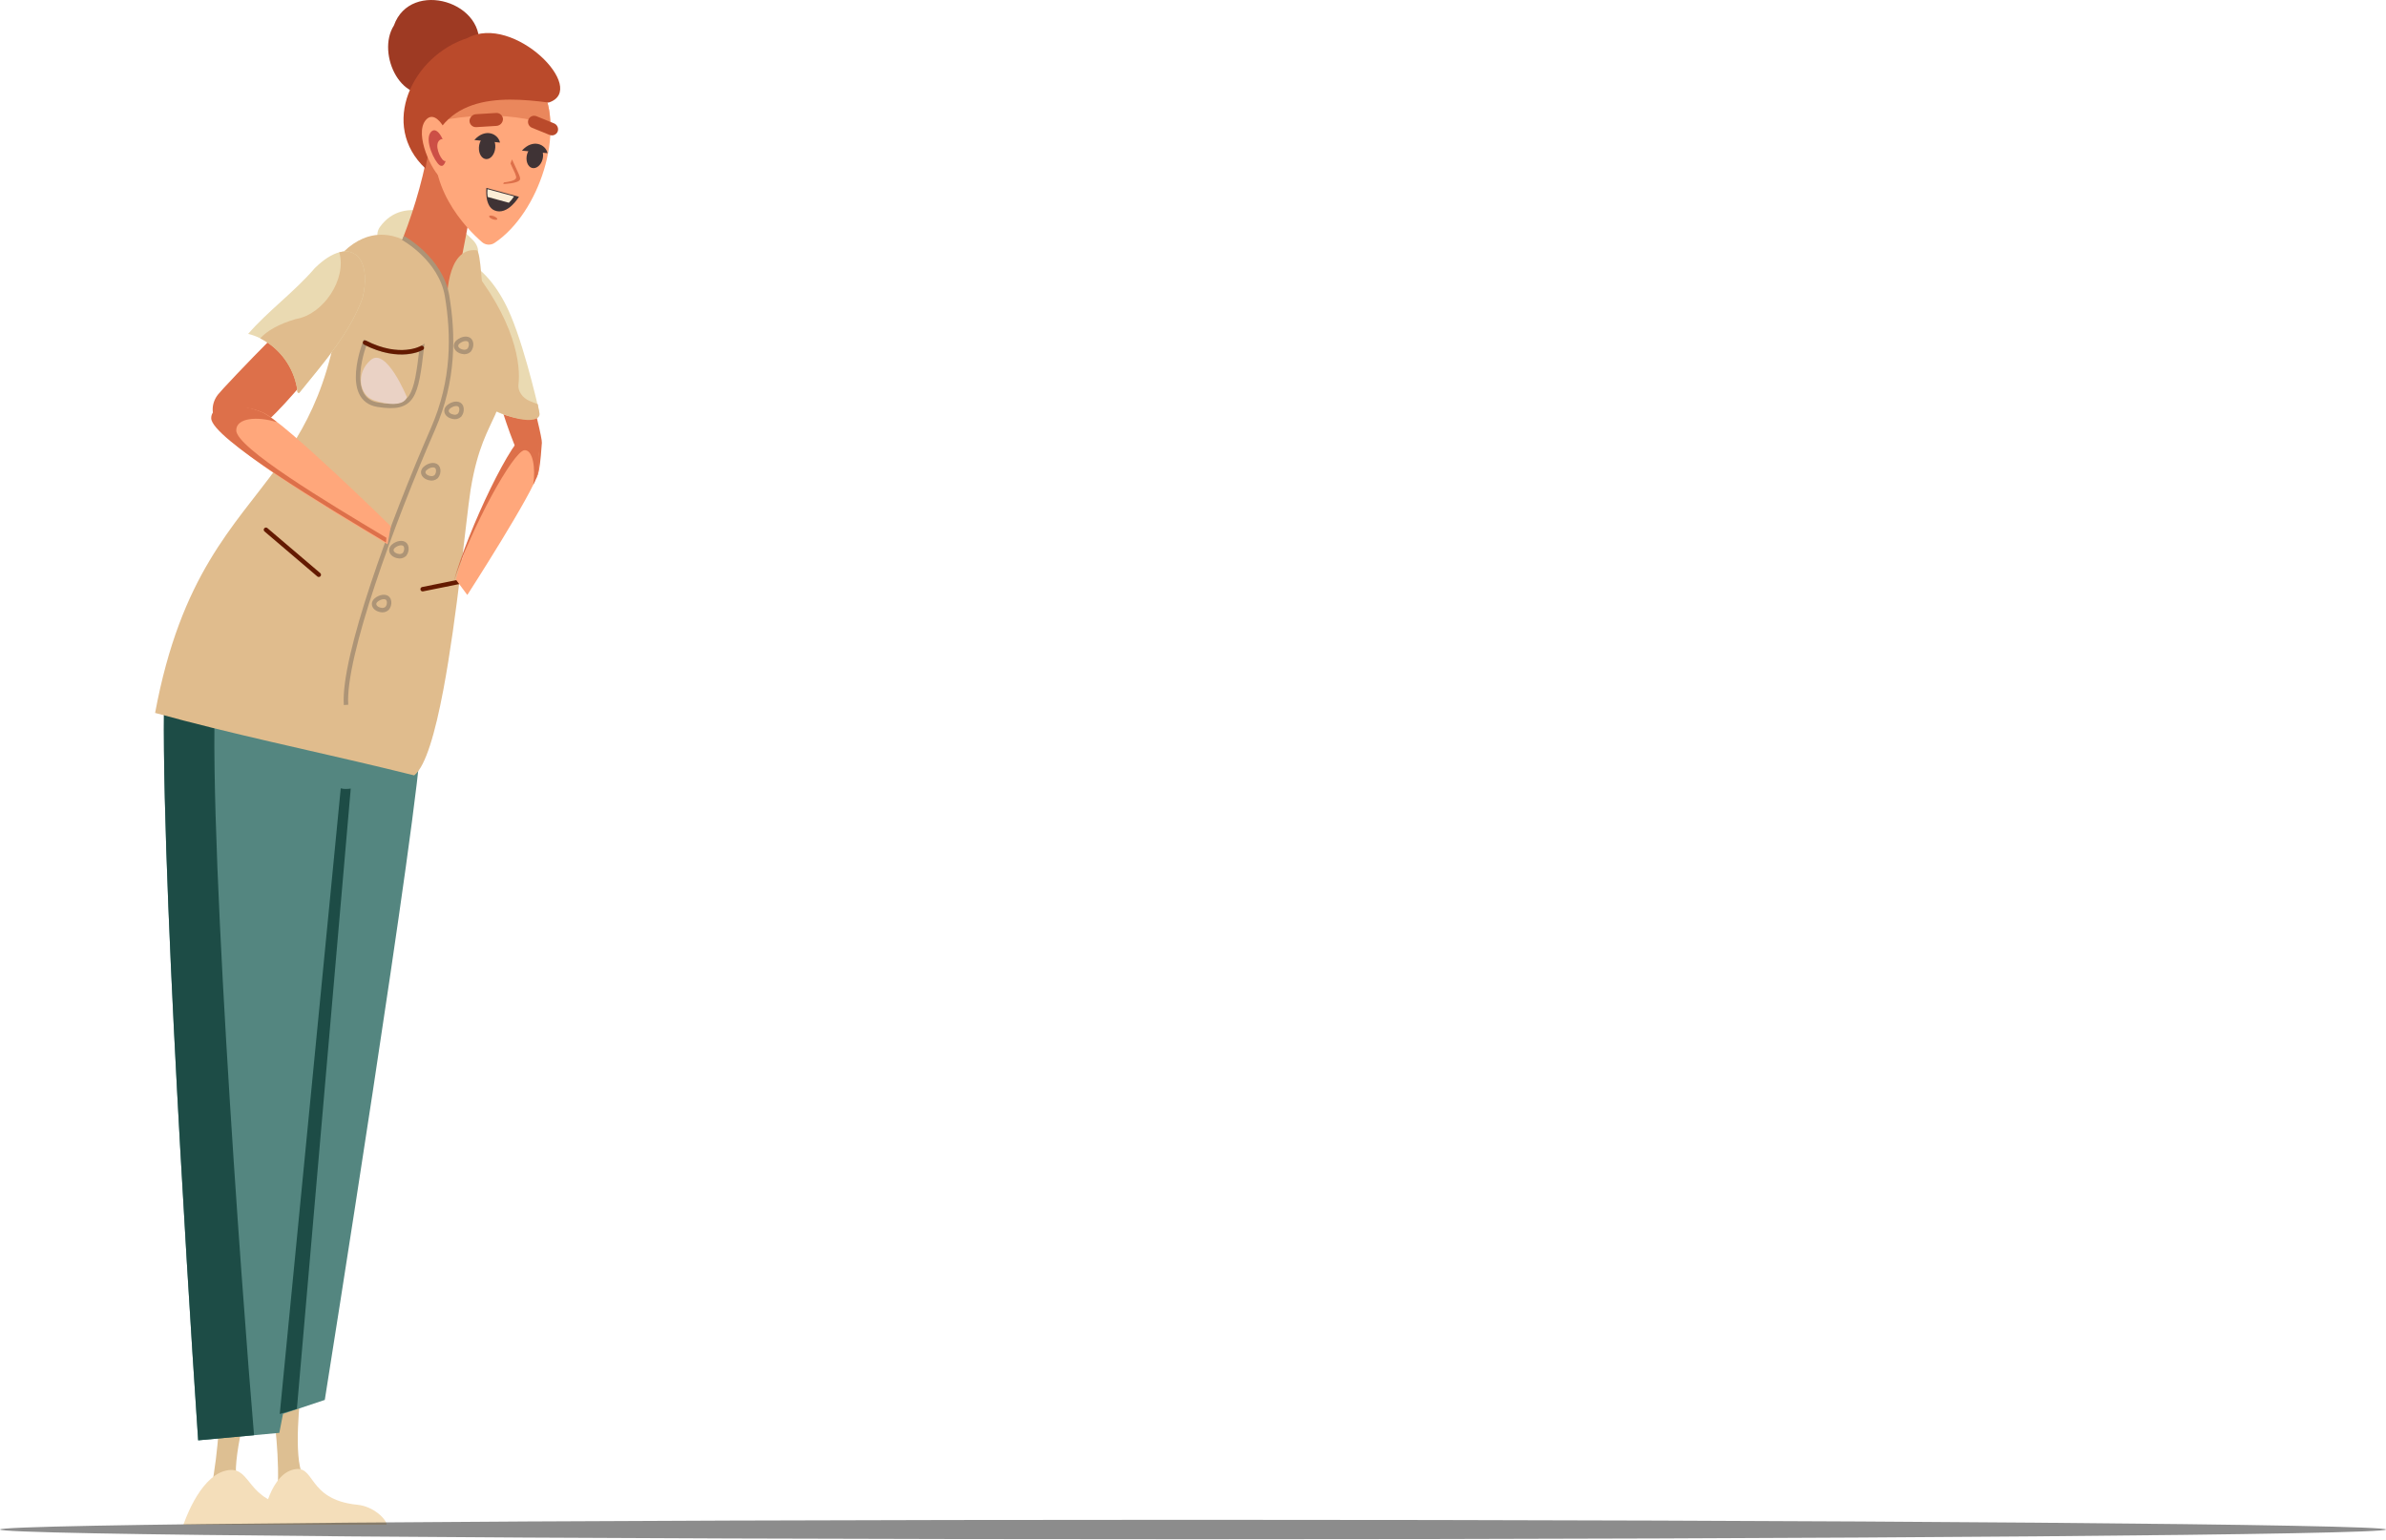
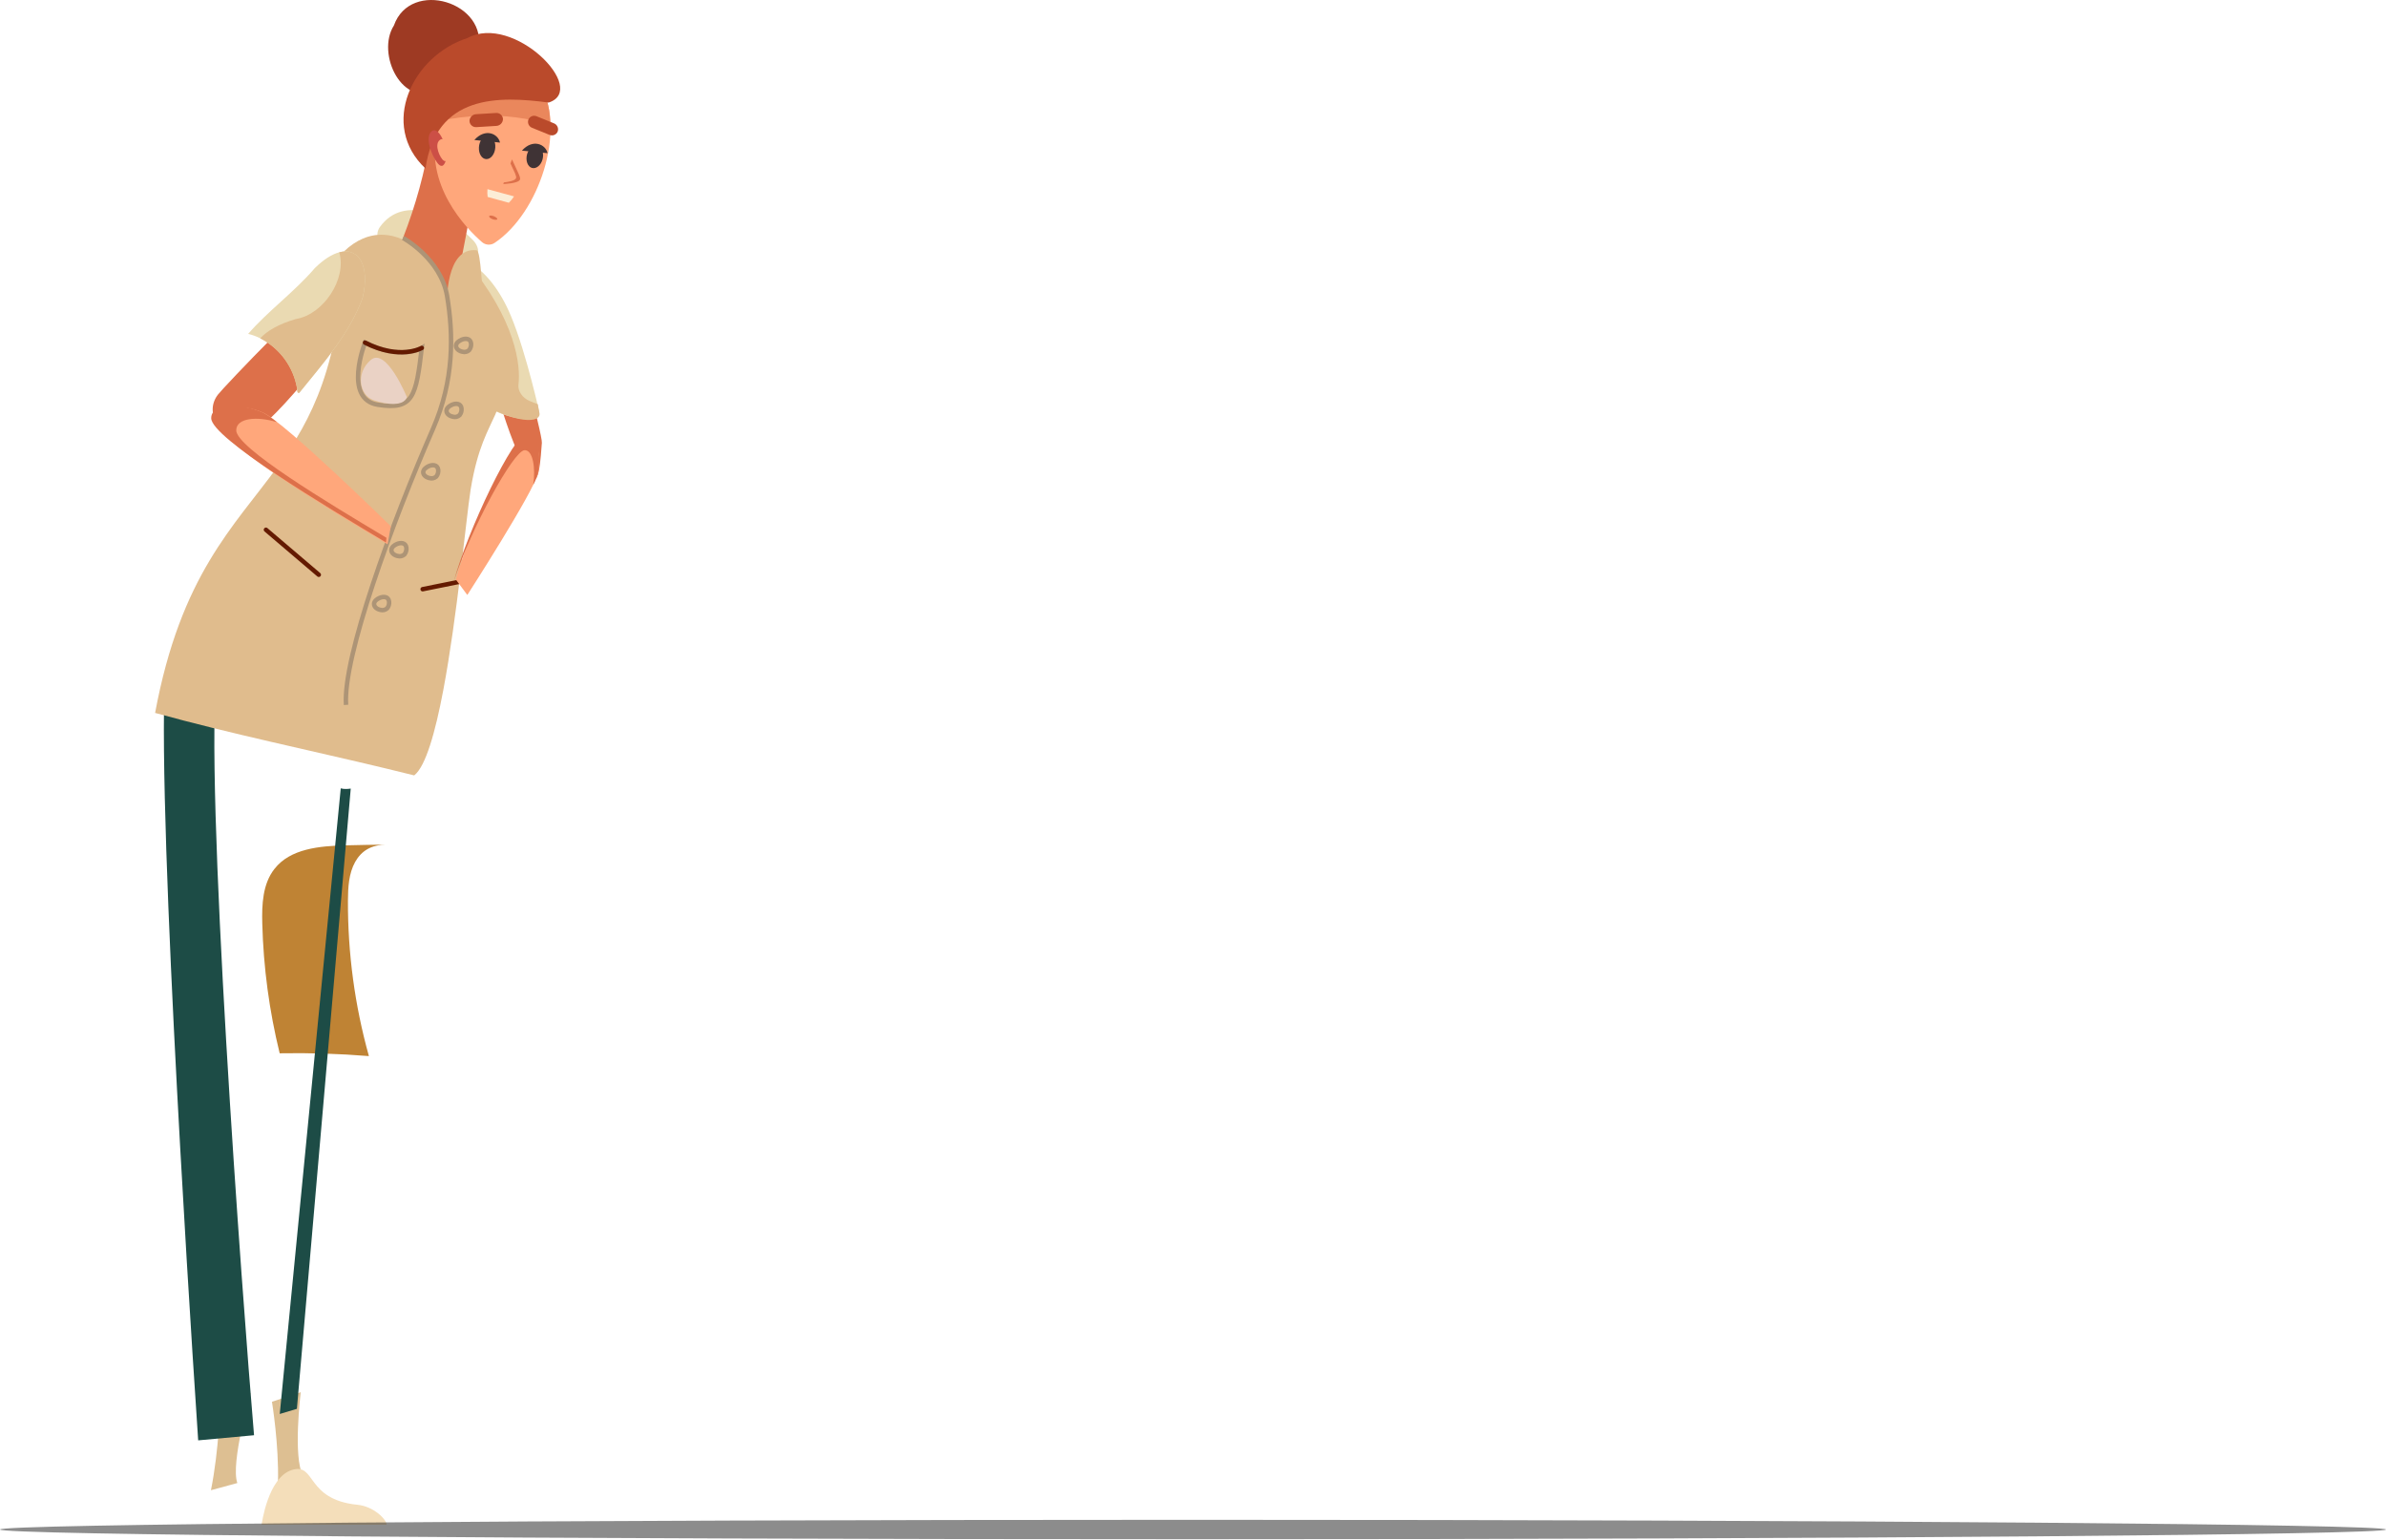
<svg xmlns="http://www.w3.org/2000/svg" width="536" height="346" viewBox="0 0 536 346" fill="none">
  <path d="M77.586 189.95C80.677 189.881 83.773 189.811 86.879 189.781C83.365 189.811 81.189 191.19 79.781 193.684C78.337 196.287 78.183 199.393 78.163 202.364C78.113 214.173 79.697 225.932 82.872 237.306C76.227 236.764 69.517 236.56 62.827 236.679C60.484 227.131 59.174 217.359 58.92 207.531C58.801 203.25 59.005 198.611 61.653 195.247C65.207 190.677 71.797 190.1 77.586 189.95Z" fill="#BF8334" />
  <path d="M118.264 104.821C115.277 102.596 108.005 77.445 108.717 74.229C109.428 71.014 110.847 65.827 112.768 68.256C114.69 70.685 121.917 97.763 121.728 99.5C121.524 101.6 121.126 113.049 118.264 104.821Z" fill="#DD704A" />
  <path d="M105.987 89.595C115.419 95.528 121.577 94.791 121.084 92.208C121.427 94.015 118.391 79.65 114.767 70.974C112.393 65.285 108.914 60.681 104.768 58.635C100.621 56.589 105.987 89.595 105.987 89.595Z" fill="#EADAB2" />
  <path d="M104.418 59.063C104.557 59.133 104.672 58.495 104.767 58.61C115.906 71.945 117.001 82.159 116.469 86.394C116.284 87.858 117.355 89.406 118.957 90.097C119.604 90.376 120.227 90.62 120.819 90.834C120.948 91.65 121.063 92.328 121.172 92.741C121.76 95.115 115.846 95.518 106.479 89.709C106.519 89.709 100.327 57.022 104.418 59.063Z" fill="#E0BC8D" />
  <path d="M85.329 51.024C90.759 43.423 101.207 48.66 106.299 54.011C109.833 57.709 104.238 63.378 100.684 59.66C99.422 58.287 97.928 57.148 96.269 56.295C95.606 55.95 94.911 55.67 94.194 55.459C93.688 55.285 93.163 55.171 92.631 55.121C92.297 55.225 92.133 55.255 92.078 55.215C90.809 56.828 88.713 57.58 86.797 56.48C85.07 55.474 84.074 52.786 85.329 51.024Z" fill="#EADAB2" />
  <path d="M67.564 312.825L61.094 314.985C61.094 314.985 62.687 324.641 62.443 333.128L68.092 331.635C65.743 327.468 67.564 312.825 67.564 312.825Z" fill="#DDBF92" />
  <path d="M86.838 342.615H58.77C58.77 342.615 60.143 331.963 65.594 330.301C71.044 328.638 68.58 336.956 80.297 338.125C83.936 338.469 86.892 341.455 86.838 342.615Z" fill="#F4DEBA" />
  <path d="M56.311 313.029L49.457 315.358C49.457 315.358 49.228 325.731 47.387 334.855L53.315 333.242C51.727 328.773 56.311 313.029 56.311 313.029Z" fill="#DDBF92" />
-   <path d="M69.275 342.615H41.207C41.207 342.615 44.577 332.162 50.445 330.53C56.314 328.897 55.029 336.363 63.884 338.175C67.354 338.892 69.624 341.455 69.275 342.615Z" fill="#F4DEBA" />
  <path d="M90.527 53.468C93.366 46.216 95.425 38.682 96.67 30.995L108.207 34.479L102.508 64.254L101.179 72.402L90.527 53.468Z" fill="#DD704A" />
-   <path d="M41.762 147.378C43.937 142.958 46.58 138.708 48.457 134.148C51.279 127.294 54.684 119.017 58.452 112.576C61.222 112.137 64.019 111.883 66.824 111.814C72.359 111.54 77.903 111.814 83.439 111.555C85.136 111.451 86.837 111.441 88.535 111.526H88.849L88.969 111.555C89.153 111.59 89.347 111.645 89.541 111.7C89.496 112.332 89.446 112.964 89.412 113.596C88.113 118.034 87.624 122.669 87.968 127.279C88.909 140.718 94.533 147.916 94.533 166.049C94.533 179.214 72.961 314.567 72.961 314.567L63.578 317.693L62.747 321.968L44.51 323.636C44.51 323.636 36.337 203.519 36.834 159.578C38.155 155.389 39.802 151.31 41.762 147.378V147.378Z" fill="#548680" />
  <path d="M41.762 147.378C43.937 142.958 46.58 138.707 48.457 134.148C48.651 133.68 48.835 133.202 49.009 132.719C51.15 132.092 53.275 131.48 55.261 131.6C52.513 136.841 49.437 145.84 48.79 150.847C45.739 174.177 54.484 292.208 57.068 322.501L44.52 323.651C44.52 323.651 36.337 203.519 36.834 159.578C38.155 155.389 39.802 151.309 41.762 147.378V147.378Z" fill="#1D4C46" />
  <path d="M34.844 160.195C51.862 164.894 69.373 168.517 86.644 172.664C88.785 173.178 90.918 173.701 93.045 174.232C95.619 172.241 97.784 164.575 99.576 155.103C102.692 138.633 104.678 116.777 105.688 110.261C105.688 110.112 105.733 109.967 105.753 109.838C108.854 91.202 115.345 94.557 111.621 78.34C111.193 76.454 110.626 74.309 109.889 71.825C109.63 70.939 109.348 70.01 109.043 69.037C108.127 66.096 108.132 56.35 107.052 56.23C103.498 55.827 101.856 58.978 101.104 61.91C100.725 63.437 100.509 65.001 100.462 66.574C100.462 66.574 99.262 60.337 94.459 56.355C91.637 54.016 88.864 52.901 86.266 52.761C82.936 52.577 79.89 53.991 77.307 56.464C76.436 81.904 70.059 94.243 62.319 104.91C52.554 118.364 40.613 129.146 34.844 160.195Z" fill="#E0BC8D" />
  <path d="M71.612 129.151L59.746 119.042" stroke="#641A00" stroke-miterlimit="10" stroke-linecap="round" />
  <path d="M90.527 53.468C90.527 53.468 99.048 58.112 100.447 66.574C101.865 75.195 102.055 85.414 97.271 96.359C88.078 117.399 76.993 147.677 77.734 158.389" stroke="#AD9476" stroke-miterlimit="10" />
  <path d="M94.945 132.391L102.974 130.773" stroke="#641A00" stroke-miterlimit="10" stroke-linecap="round" />
  <path d="M108.276 54.399C108.667 54.739 109.159 54.94 109.676 54.97C110.194 55 110.706 54.857 111.133 54.563C121.213 47.789 127.061 29.347 121.586 19.527C115.857 9.213 100.337 20.472 98.251 28.984C95.19 41.542 104.677 51.268 108.276 54.399Z" fill="#FFA77B" />
  <path d="M108.116 26.027C105.016 26.119 101.932 26.497 98.902 27.157C102.491 18.994 116.274 9.94 121.6 19.527C122.978 22.139 123.663 25.061 123.591 28.013C118.577 26.505 113.348 25.834 108.116 26.027V26.027Z" fill="#EA875C" />
  <path d="M76.547 177.144C76.937 177.251 77.342 177.298 77.746 177.283C78.096 177.278 78.445 177.25 78.792 177.198L66.696 316.568L62.844 317.723L76.547 177.144Z" fill="#1D4C46" />
  <path d="M88.488 5.729C92.221 -4.848 109.891 0.498 107.402 11.389C106.715 16.117 102.684 18.183 98.896 20.104C90.34 24.728 84.451 12.036 88.488 5.729Z" fill="#9E3A23" />
  <path d="M105.025 8.546C115.328 2.912 132.371 20.099 123.253 23.046C112.008 21.552 97.962 21.179 95.583 37.864C85.195 28.152 92.581 12.528 105.025 8.546Z" fill="#BA4A2B" />
-   <path d="M101.72 37.471C102.078 31.105 98.146 23.842 95.587 27.053C93.029 30.263 97.11 38.645 99.121 40.029C101.132 41.413 101.72 37.471 101.72 37.471Z" fill="#FFA77B" />
  <path d="M100.238 35.649C100.442 32.025 98.197 27.884 96.754 29.716C95.31 31.547 97.62 36.321 98.745 37.107C99.87 37.894 100.238 35.649 100.238 35.649Z" fill="#CC4F46" />
  <path d="M100.919 35.246C101.367 33.031 99.998 30.427 98.743 31.498C97.489 32.568 98.868 35.569 99.674 36.087C100.481 36.605 100.919 35.246 100.919 35.246Z" fill="#FFA77B" />
  <path d="M111.266 33.12C111.351 31.662 110.594 30.477 109.579 30.472C108.563 30.467 107.667 31.647 107.588 33.105C107.508 34.564 108.255 35.748 109.275 35.753C110.296 35.758 111.182 34.579 111.266 33.12Z" fill="#3F3335" />
  <path d="M121.977 35.3C122.142 33.902 121.45 32.757 120.434 32.737C119.419 32.717 118.443 33.837 118.294 35.226C118.145 36.614 118.822 37.769 119.837 37.784C120.852 37.799 121.813 36.694 121.977 35.3Z" fill="#3F3335" />
  <path d="M115.014 35.803L114.68 36.744C115.516 38.531 116.064 39.551 115.935 39.999C115.76 40.611 114.242 40.865 113.187 40.995L113.062 41.348C113.062 41.348 116.547 41.254 116.83 40.308C116.97 39.735 116.173 38.416 115.014 35.803Z" fill="#DD704A" />
  <path d="M110.917 48.575C110.419 48.386 109.951 48.391 109.887 48.575C109.822 48.759 110.17 49.073 110.673 49.257C111.176 49.441 111.639 49.441 111.703 49.257C111.768 49.073 111.42 48.779 110.917 48.575Z" fill="#DD704A" />
  <path d="M111.442 25.385L106.962 25.659C106.561 25.676 106.182 25.846 105.904 26.136C105.625 26.425 105.47 26.811 105.469 27.212C105.48 27.403 105.529 27.59 105.614 27.762C105.698 27.934 105.815 28.087 105.959 28.213C106.103 28.339 106.271 28.435 106.453 28.496C106.634 28.556 106.826 28.58 107.017 28.566L111.496 28.292C111.896 28.272 112.273 28.1 112.551 27.811C112.828 27.523 112.985 27.14 112.99 26.739C112.978 26.548 112.929 26.361 112.845 26.189C112.761 26.018 112.643 25.864 112.499 25.738C112.355 25.612 112.187 25.516 112.006 25.456C111.824 25.395 111.633 25.371 111.442 25.385V25.385Z" fill="#BA4A2B" />
  <path d="M124.435 27.71L120.543 26.127C120.373 26.052 120.19 26.012 120.004 26.01C119.819 26.007 119.635 26.042 119.463 26.112C119.291 26.183 119.135 26.286 119.004 26.418C118.874 26.55 118.77 26.706 118.701 26.879C118.571 27.233 118.586 27.625 118.741 27.969C118.896 28.313 119.181 28.583 119.533 28.72L123.44 30.308C123.61 30.381 123.794 30.42 123.979 30.421C124.164 30.423 124.348 30.387 124.52 30.317C124.691 30.246 124.847 30.142 124.978 30.011C125.109 29.88 125.212 29.723 125.282 29.552C125.409 29.195 125.392 28.802 125.234 28.458C125.076 28.114 124.789 27.845 124.435 27.71V27.71Z" fill="#BA4A2B" />
  <path d="M117.246 33.847L123.005 34.424C122.582 32.413 119.685 31.109 117.246 33.847Z" fill="#3F3335" />
  <path d="M106.562 31.457L112.321 32.04C111.898 30.024 109.006 28.72 106.562 31.457Z" fill="#3F3335" />
-   <path d="M109.262 42.224L116.579 44.215C116.579 44.215 114.056 48.496 111.104 47.286C108.79 46.34 109.262 42.224 109.262 42.224Z" fill="#3F3335" />
  <path d="M114.313 45.559C114.751 45.127 115.142 44.648 115.477 44.131L109.504 42.503C109.45 43.087 109.465 43.675 109.549 44.255L114.313 45.559Z" fill="#FCEDD6" />
  <path d="M94.75 78.186C94.75 78.186 90.121 81.103 81.998 76.987C81.998 76.987 76.991 89.709 84.915 90.954C92.839 92.198 93.451 89.097 94.75 78.186Z" stroke="#AD9476" stroke-miterlimit="10" />
  <path d="M95.07 106.105C95.07 106.817 95.817 107.305 96.514 107.434C96.772 107.505 97.044 107.511 97.305 107.45C97.566 107.389 97.807 107.264 98.007 107.086C98.177 106.871 98.303 106.624 98.377 106.36C98.451 106.096 98.473 105.82 98.44 105.548C98.296 104.388 97.136 104.358 96.27 104.756C95.742 105.025 95.1 105.443 95.07 106.105Z" stroke="#AD9476" stroke-miterlimit="10" />
  <path d="M87.918 123.611C87.918 124.323 88.665 124.811 89.361 124.94C89.62 125.011 89.891 125.016 90.152 124.955C90.413 124.894 90.654 124.769 90.855 124.592C91.196 124.156 91.352 123.603 91.288 123.054C91.143 121.894 89.984 121.864 89.118 122.262C88.57 122.511 87.928 122.944 87.918 123.611Z" stroke="#AD9476" stroke-miterlimit="10" />
  <path d="M84.031 135.716C84.031 136.428 84.773 136.915 85.475 137.045C85.733 137.118 86.005 137.125 86.266 137.064C86.528 137.003 86.769 136.876 86.968 136.696C87.139 136.482 87.266 136.235 87.34 135.971C87.414 135.707 87.435 135.431 87.401 135.158C87.257 133.999 86.102 133.974 85.231 134.372C84.683 134.616 84.041 135.054 84.031 135.716Z" stroke="#AD9476" stroke-miterlimit="10" />
  <path d="M100.301 92.318C100.301 93.029 101.047 93.512 101.744 93.642C102.002 93.714 102.275 93.72 102.536 93.659C102.797 93.598 103.038 93.472 103.238 93.293C103.408 93.078 103.534 92.832 103.608 92.568C103.683 92.304 103.704 92.027 103.671 91.755C103.526 90.595 102.366 90.57 101.5 90.969C100.953 91.218 100.311 91.651 100.301 92.318Z" stroke="#AD9476" stroke-miterlimit="10" />
  <path d="M102.441 77.708C102.441 78.42 103.188 78.908 103.89 79.037C104.148 79.111 104.42 79.117 104.681 79.056C104.943 78.995 105.184 78.869 105.383 78.689C105.553 78.474 105.679 78.227 105.753 77.963C105.827 77.699 105.849 77.423 105.816 77.151C105.672 75.991 104.512 75.966 103.646 76.359C103.093 76.608 102.451 77.046 102.441 77.708Z" stroke="#AD9476" stroke-miterlimit="10" />
  <path d="M94.752 78.186C94.752 78.186 89.864 81.004 82 76.987" stroke="#641A00" stroke-miterlimit="10" stroke-linecap="round" />
  <path d="M91.406 89.236C91.406 89.236 86.766 77.888 83.277 80.894C79.788 83.9 80.788 88.828 83.919 89.918C87.05 91.008 90.728 91.292 91.406 89.236Z" fill="#EAD2C5" />
  <path d="M118.334 98.683C115.278 99.017 105.512 118.509 102.406 130.236L104.98 133.69C104.98 133.69 119.977 110.405 120.823 106.393C121.669 102.382 120.748 98.42 118.334 98.683Z" fill="#FFA77B" />
  <path d="M120.817 106.394C120.564 107.271 120.22 108.121 119.791 108.927C120.344 105.234 119.732 101.063 117.83 101.162C115.342 101.287 105.78 118.718 101.902 130.773C105.118 118.892 115.366 97.648 118.378 97.32C120.777 97.061 121.668 102.387 120.817 106.394Z" fill="#DD704A" />
  <path d="M54.548 98.335C59.352 98.052 77.609 75.036 78.326 71.273C79.043 67.51 79.819 61.223 75.957 62.632C72.094 64.04 50.074 87.156 48.904 88.734C45.549 93.293 50.358 98.584 54.548 98.335Z" fill="#DD704A" />
  <path d="M48.859 94.921C48.859 99.351 73.697 114.333 87.072 122.297L87.803 118.26C87.803 118.26 64.046 94.956 59.143 92.741C54.24 90.526 48.849 91.427 48.859 94.921Z" fill="#FFA77B" />
  <path d="M53.069 96.698C53.069 93.841 57.887 93.522 62.173 94.851C61.236 94.05 60.22 93.347 59.141 92.751C54.233 90.546 47.439 90.476 47.449 93.97C47.449 98.4 73.332 113.88 86.712 121.879L86.811 120.838C73.546 112.919 53.079 100.61 53.069 96.698Z" fill="#DD704A" />
  <path d="M55.746 75.021C56.687 75.249 57.598 75.583 58.464 76.016C60.63 77.118 62.507 78.713 63.946 80.671C65.384 82.63 66.343 84.899 66.746 87.295C66.801 87.688 66.692 88.415 67.244 88.256C72.525 81.69 78.618 74.906 81.485 66.853C83.122 59.73 80.633 55.499 76.209 56.688C74.596 57.117 72.724 58.266 70.708 60.257C66.139 65.593 60.196 69.879 55.746 75.021Z" fill="#EADAB2" />
  <path d="M58.449 76.021C60.615 77.123 62.493 78.718 63.931 80.676C65.369 82.635 66.329 84.904 66.732 87.3C66.787 87.693 66.677 88.42 67.23 88.261C72.511 81.695 78.603 74.911 81.47 66.858C83.123 59.73 80.634 55.499 76.209 56.688C77.971 62.716 72.61 70.68 66.508 71.676C62.61 72.796 60.012 74.334 58.449 76.021Z" fill="#E0BC8D" />
  <g style="mix-blend-mode:multiply" opacity="0.5">
    <path d="M0 343.685C0 342.485 119.987 341.505 268.002 341.505C416.018 341.505 536 342.5 536 343.685C536 344.87 416.013 345.87 268.002 345.87C119.992 345.87 0 344.895 0 343.685Z" fill="#191919" />
  </g>
</svg>